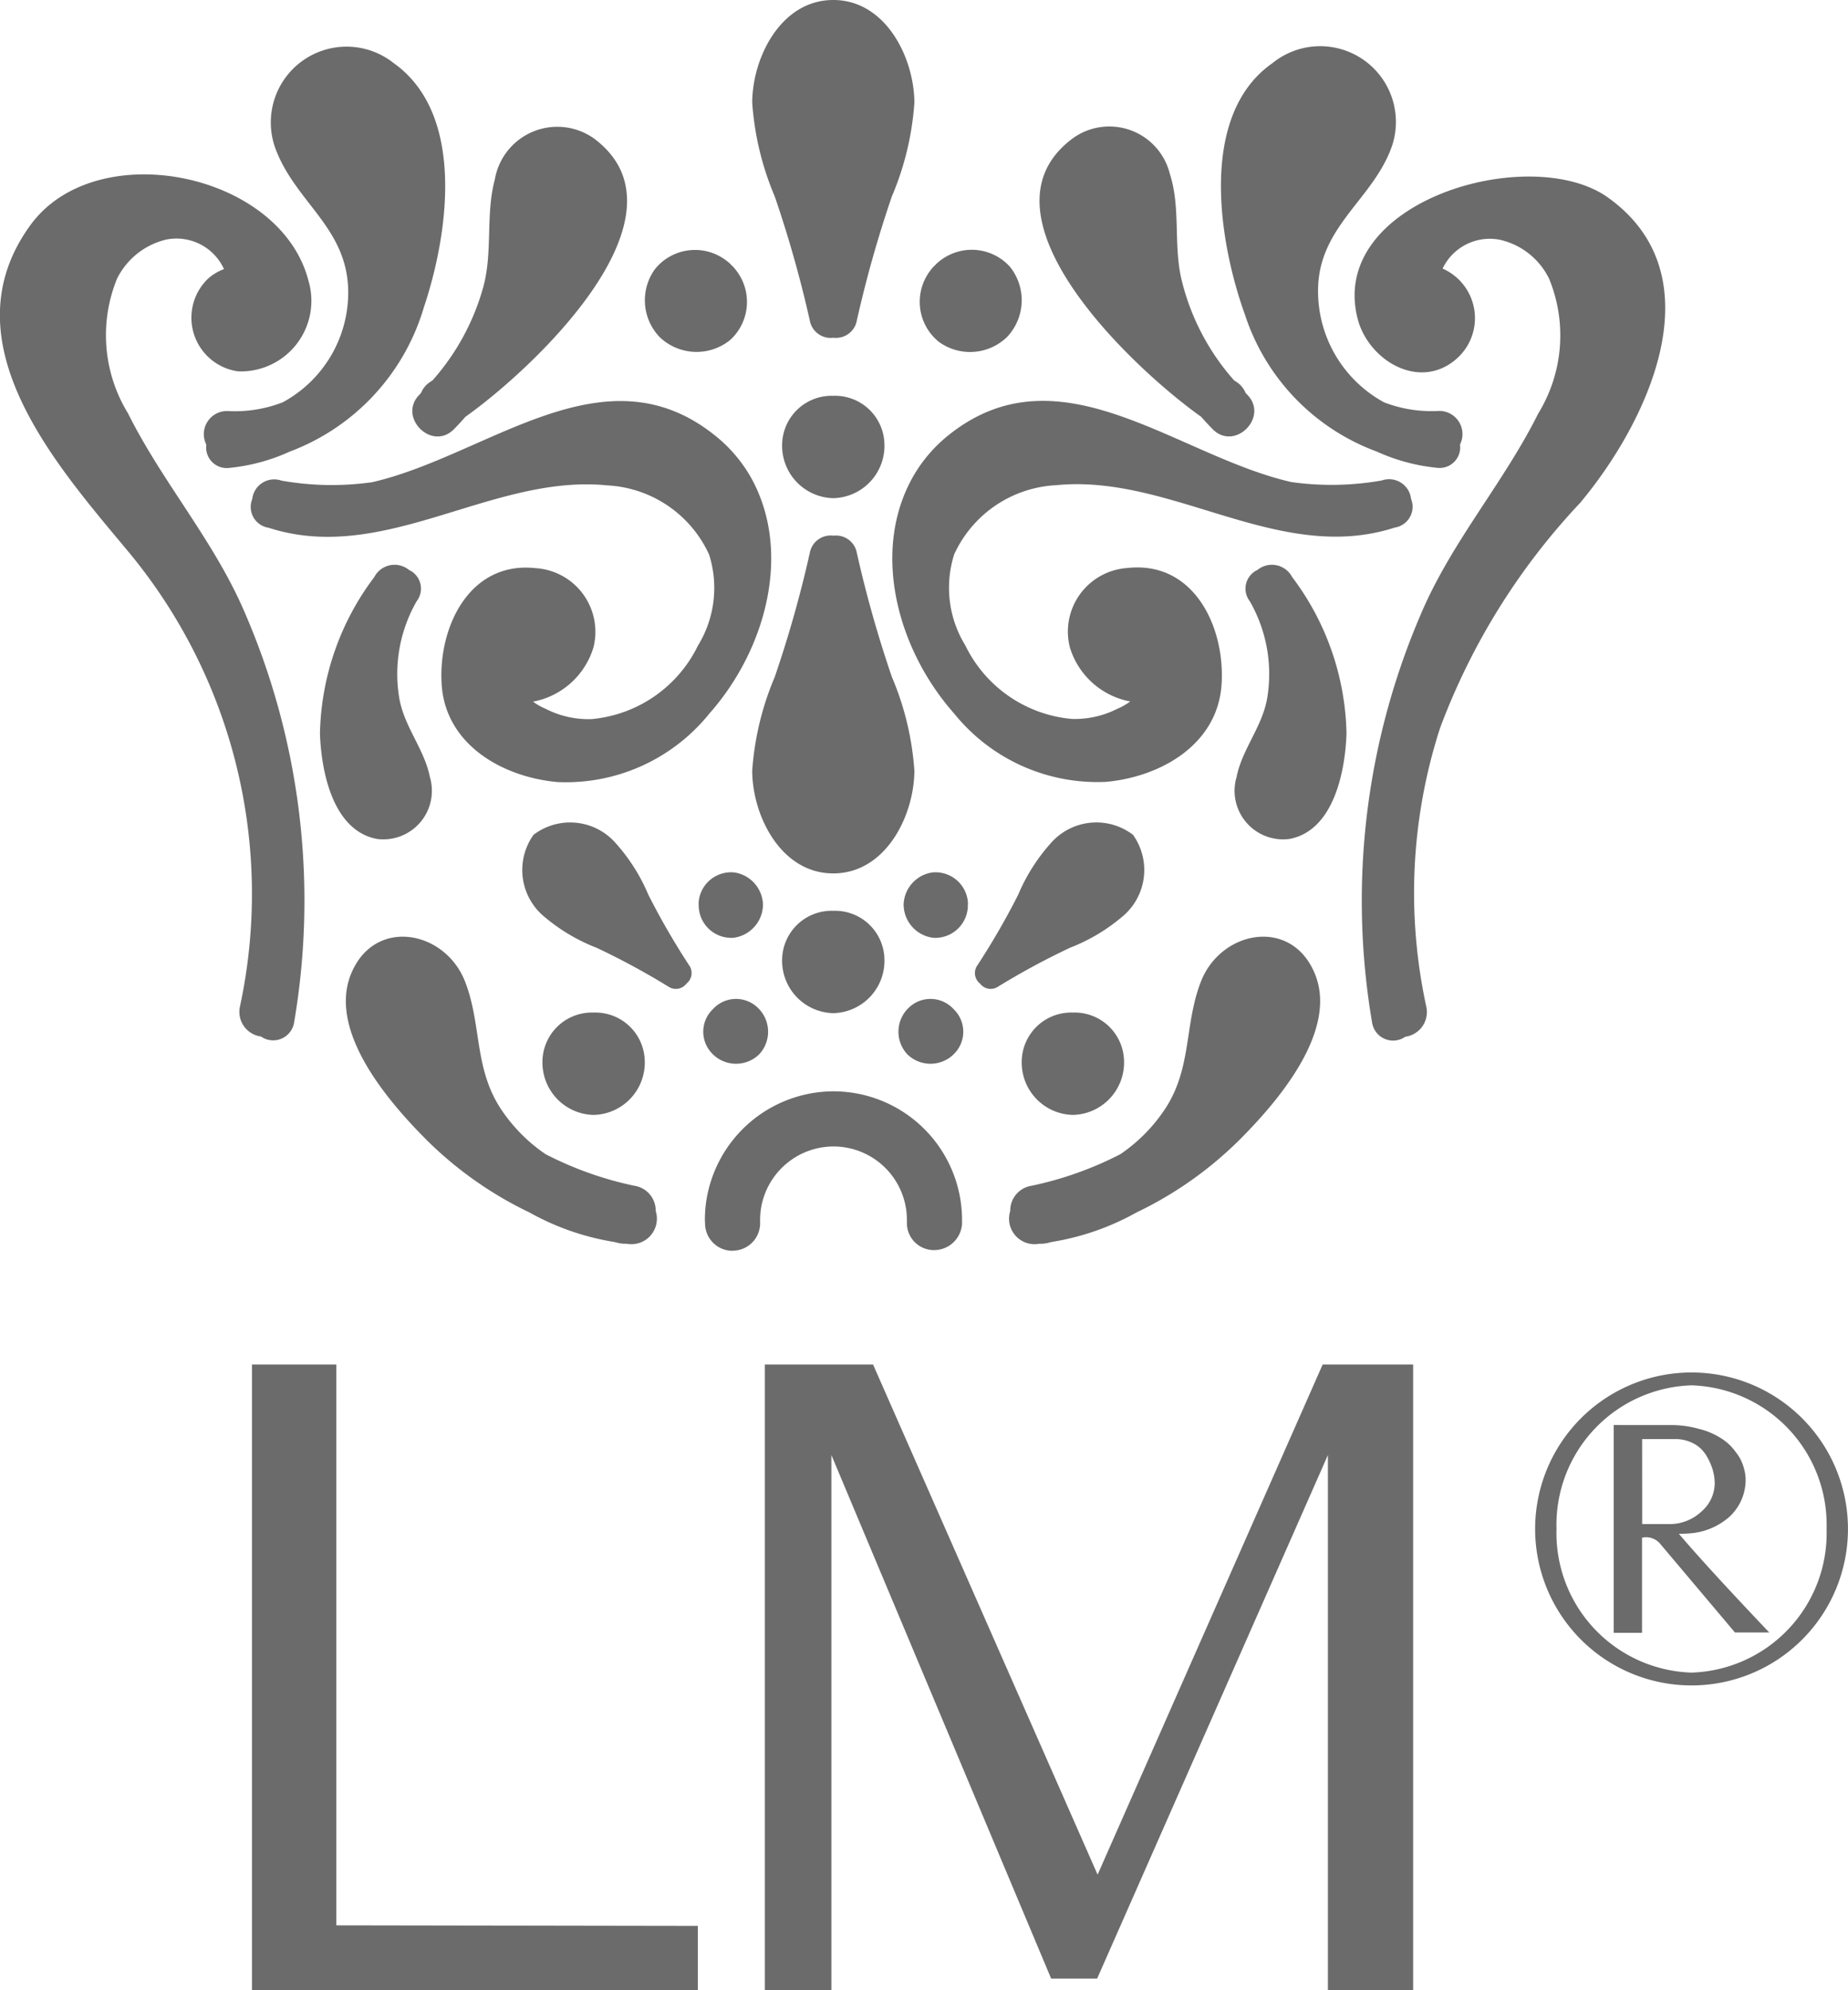
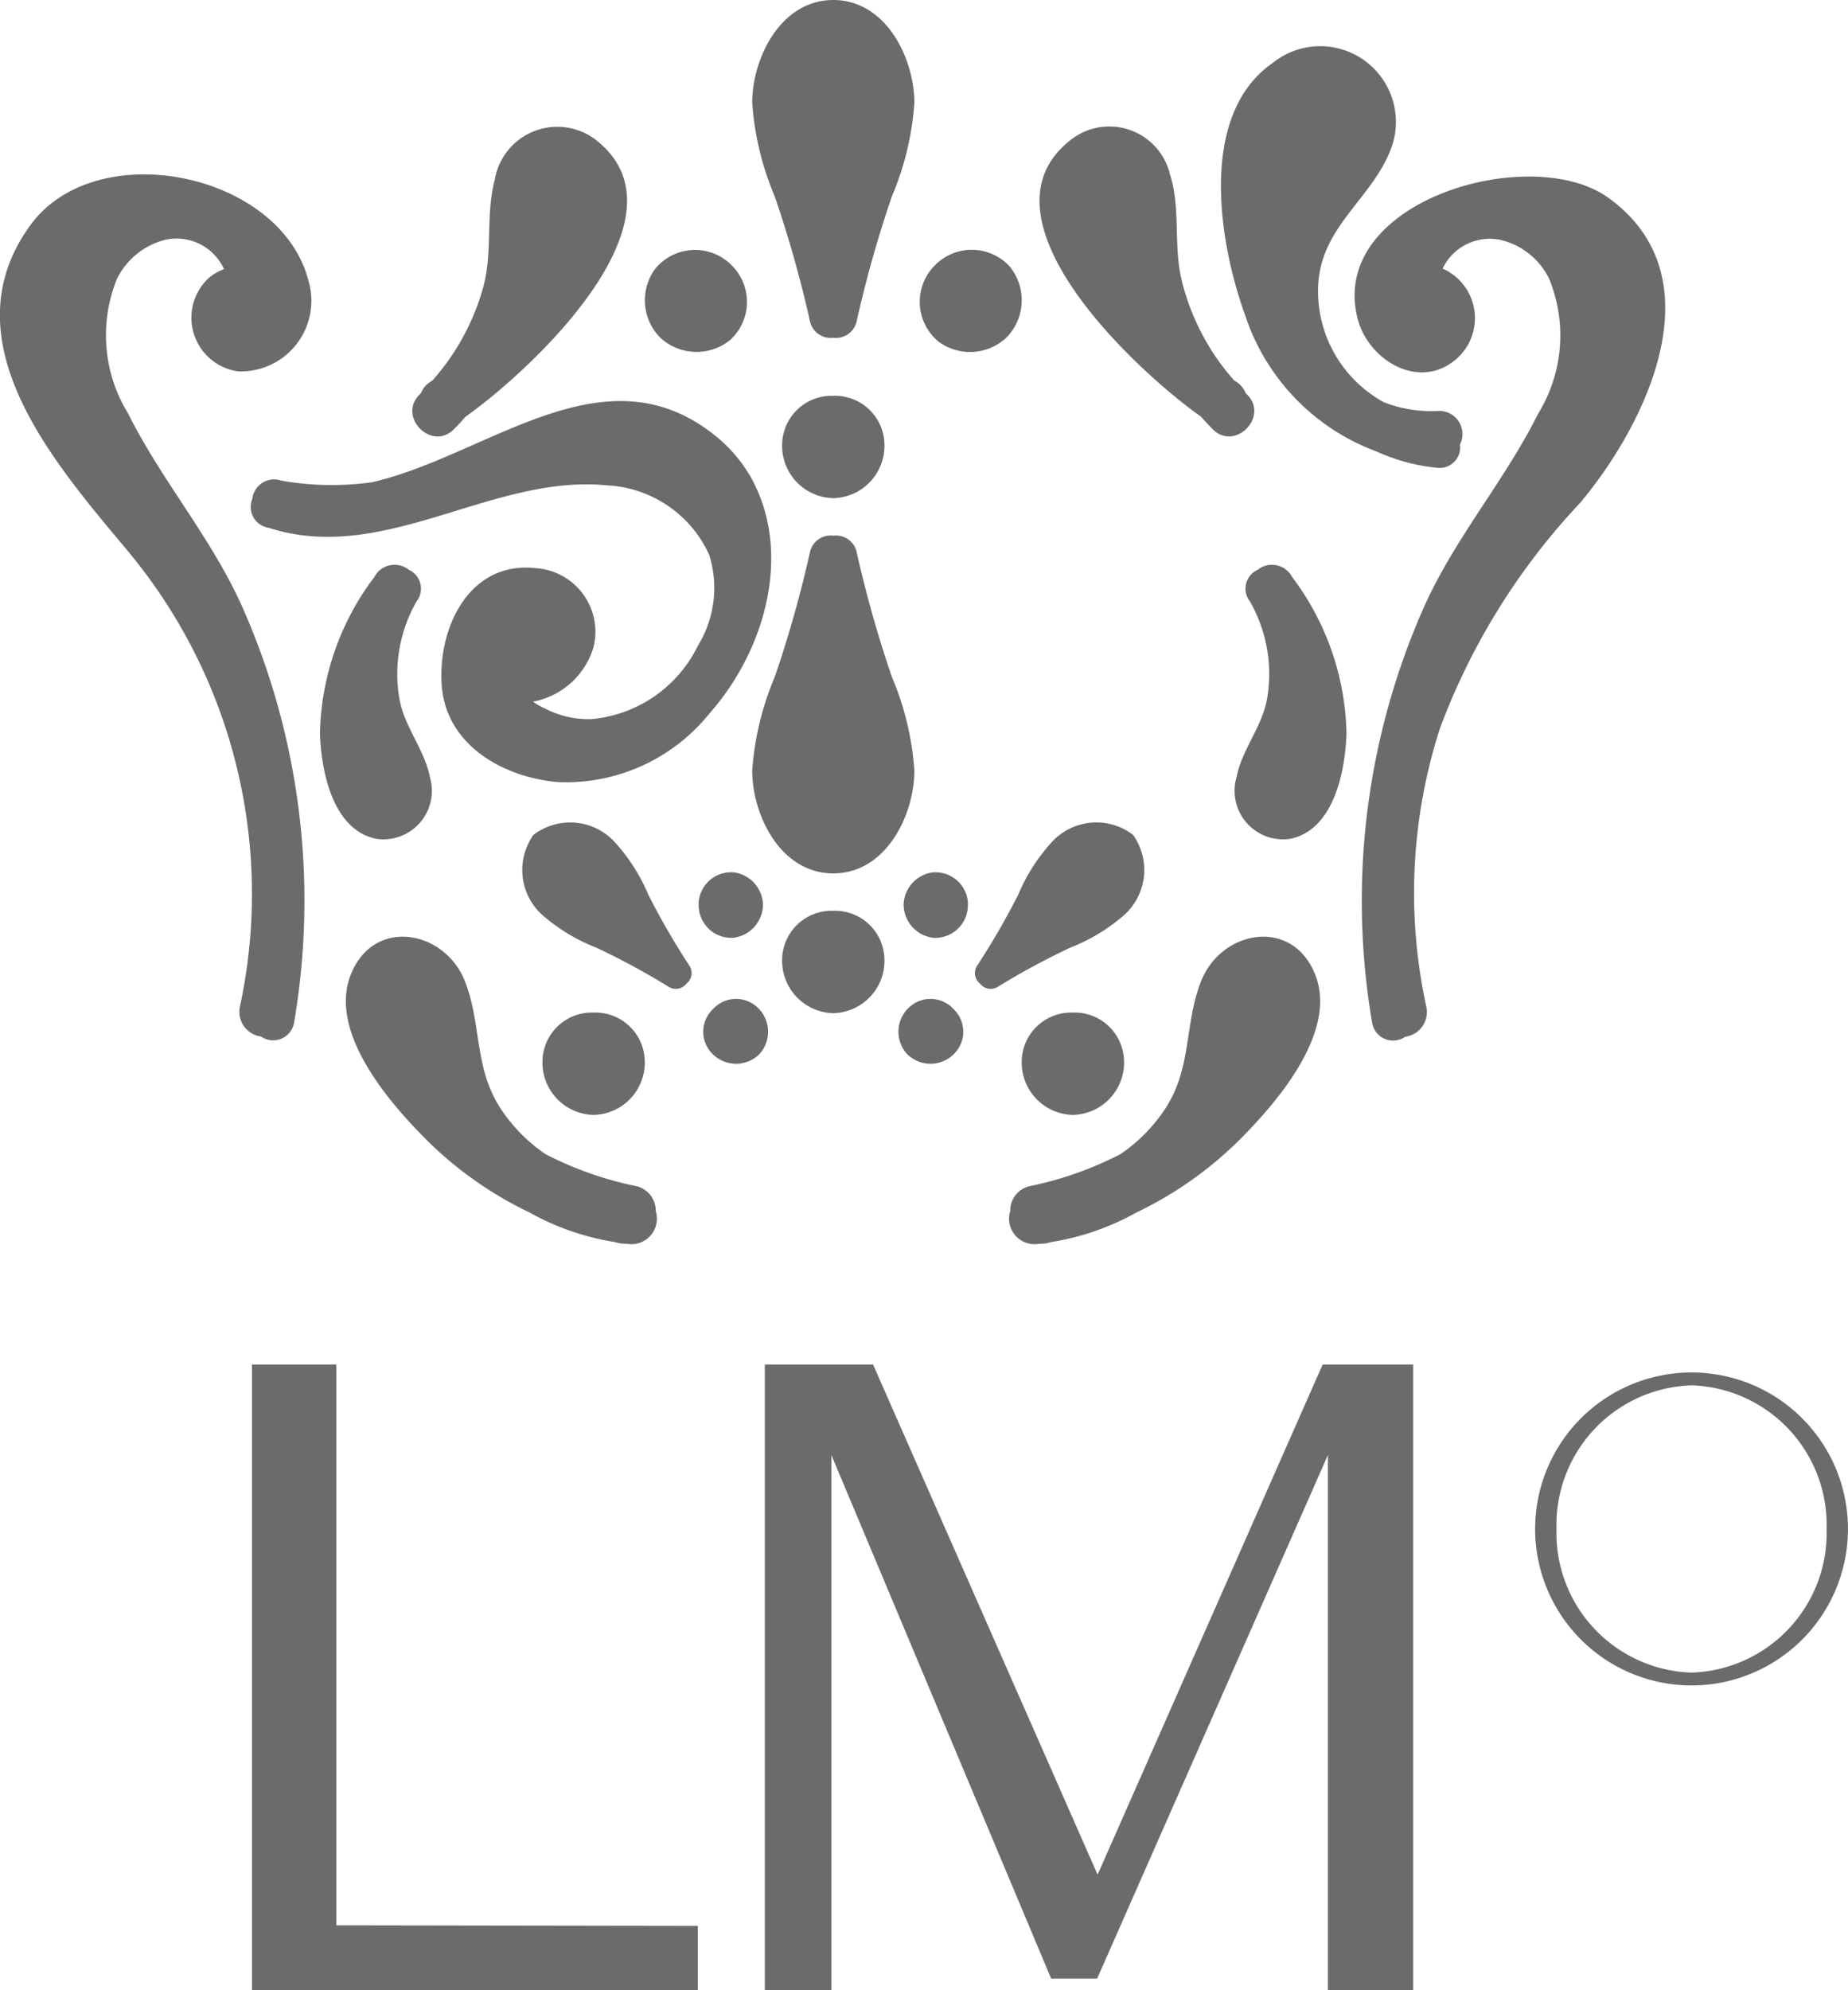
<svg xmlns="http://www.w3.org/2000/svg" width="53.881" height="58" viewBox="0 0 53.881 58">
  <defs>
    <style>
      .cls-1 {
        fill: #6b6b6b;
      }
    </style>
  </defs>
  <g id="icon_LM" transform="translate(932.408 5.117)">
    <g id="Grupo_133" data-name="Grupo 133" transform="translate(-932.408 -5.117)">
      <path id="Trazado_340" data-name="Trazado 340" class="cls-1" d="M-570.3,50.682c1.941-2.315,4.031-6.6.815-8.9-2.25-1.612-8.182.093-7.3,3.533.313,1.213,1.8,2.108,2.877,1.172a1.577,1.577,0,0,0-.4-2.635,1.524,1.524,0,0,1,1.675-.839,2.117,2.117,0,0,1,1.432,1.138,4.351,4.351,0,0,1-.32,3.927c-.979,1.964-2.432,3.627-3.334,5.646a21.119,21.119,0,0,0-1.509,12.1.619.619,0,0,0,.968.415.725.725,0,0,0,.613-.874,15.612,15.612,0,0,1,.4-8.12A19.514,19.514,0,0,1-570.3,50.682Z" transform="translate(616.369 -36.024)" />
      <path id="Trazado_341" data-name="Trazado 341" class="cls-1" d="M-924.8,65.773a.619.619,0,0,0,.968-.414,21.12,21.12,0,0,0-1.509-12.1c-.9-2.019-2.355-3.682-3.334-5.646a4.355,4.355,0,0,1-.32-3.927,2.155,2.155,0,0,1,1.432-1.138,1.522,1.522,0,0,1,1.686.86,1.485,1.485,0,0,0-.44.255,1.578,1.578,0,0,0,.851,2.725,2.057,2.057,0,0,0,2.052-2.64c-.812-3.163-6.192-4.254-8.108-1.621-2.455,3.374.735,6.969,2.817,9.469a15.6,15.6,0,0,1,3.294,13.3A.724.724,0,0,0-924.8,65.773Z" transform="translate(932.408 -35.565)" />
      <path id="Trazado_342" data-name="Trazado 342" class="cls-1" d="M-606.941,10.3a2.208,2.208,0,0,0-3.5-2.375c-2.168,1.514-1.561,5.225-.8,7.328a6.351,6.351,0,0,0,3.842,3.99,5.557,5.557,0,0,0,1.75.473.6.6,0,0,0,.678-.677.675.675,0,0,0-.627-.979,3.856,3.856,0,0,1-1.582-.249,3.688,3.688,0,0,1-1.924-3.44C-609,12.613-607.452,11.834-606.941,10.3Z" transform="translate(647.539 -6.083)" />
-       <path id="Trazado_343" data-name="Trazado 343" class="cls-1" d="M-876.639,10.351c.608,1.521,2.076,2.255,2.088,4.09a3.641,3.641,0,0,1-1.91,3.218,3.853,3.853,0,0,1-1.6.255.674.674,0,0,0-.627.979.6.6,0,0,0,.678.677,5.565,5.565,0,0,0,1.754-.474,6.435,6.435,0,0,0,3.909-4.2c.705-2.1,1.236-5.614-.871-7.117A2.209,2.209,0,0,0-876.639,10.351Z" transform="translate(884.704 -5.934)" />
      <path id="Trazado_344" data-name="Trazado 344" class="cls-1" d="M-654.88,36.41c.108.122.219.243.336.361.645.653,1.65-.354,1.007-1.006-.016-.016-.03-.033-.047-.05a.7.7,0,0,0-.278-.329l-.061-.041a6.839,6.839,0,0,1-1.532-2.945c-.235-1.006-.019-2.085-.336-3.064a1.818,1.818,0,0,0-2.854-1.025C-661.584,30.532-656.93,34.952-654.88,36.41Z" transform="translate(689.901 -24.263)" />
      <path id="Trazado_345" data-name="Trazado 345" class="cls-1" d="M-818.881,28.293a1.848,1.848,0,0,0-2.909,1.185c-.273,1.014-.056,2.091-.334,3.123a6.853,6.853,0,0,1-1.479,2.726l-.06.041a.7.7,0,0,0-.279.33l-.046.049c-.644.653.362,1.659,1.006,1.006.117-.118.228-.239.336-.362C-820.6,34.937-815.942,30.514-818.881,28.293Z" transform="translate(836.217 -24.244)" />
      <path id="Trazado_346" data-name="Trazado 346" class="cls-1" d="M-853.122,109.2c1.677-1.895,2.42-4.761,1.192-6.912A4.246,4.246,0,0,0-853,101.065c-3.232-2.546-6.609.63-9.958,1.394a8.4,8.4,0,0,1-2.639-.046.644.644,0,0,0-.854.536.613.613,0,0,0,.476.837c3.38,1.092,6.505-1.572,9.873-1.235a3.46,3.46,0,0,1,2.971,2.017,3.213,3.213,0,0,1-.327,2.656,3.833,3.833,0,0,1-3.1,2.139,2.732,2.732,0,0,1-1.339-.3,1.728,1.728,0,0,1-.367-.209,2.277,2.277,0,0,0,1.76-1.578,1.858,1.858,0,0,0-1.681-2.312c-1.937-.214-2.855,1.727-2.743,3.4.118,1.752,1.785,2.693,3.381,2.834A5.37,5.37,0,0,0-853.122,109.2Z" transform="translate(873.806 -88.405)" />
-       <path id="Trazado_347" data-name="Trazado 347" class="cls-1" d="M-696.421,109.2c-1.678-1.895-2.42-4.761-1.193-6.912a4.252,4.252,0,0,1,1.065-1.228c3.232-2.546,6.609.63,9.958,1.394a8.4,8.4,0,0,0,2.638-.046.644.644,0,0,1,.854.536.613.613,0,0,1-.476.837c-3.38,1.092-6.506-1.572-9.873-1.235a3.46,3.46,0,0,0-2.972,2.017,3.213,3.213,0,0,0,.327,2.656,3.832,3.832,0,0,0,3.1,2.139,2.732,2.732,0,0,0,1.339-.3,1.722,1.722,0,0,0,.367-.209,2.277,2.277,0,0,1-1.76-1.578,1.858,1.858,0,0,1,1.681-2.312c1.937-.214,2.855,1.727,2.742,3.4-.118,1.752-1.784,2.693-3.38,2.834A5.37,5.37,0,0,1-696.421,109.2Z" transform="translate(724.24 -88.405)" />
      <path id="Trazado_348" data-name="Trazado 348" class="cls-1" d="M-690.442,63.134a1.549,1.549,0,0,0,1.982-.14,1.556,1.556,0,0,0,.085-2.054,1.5,1.5,0,0,0-2.046-.163.984.984,0,0,0-.136.124.98.98,0,0,0-.119.131A1.5,1.5,0,0,0-690.442,63.134Z" transform="translate(717.818 -53.169)" />
      <path id="Trazado_349" data-name="Trazado 349" class="cls-1" d="M-762.75,63.005a1.556,1.556,0,0,0,2.054.085,1.5,1.5,0,0,0,.163-2.046,1,1,0,0,0-.124-.136.966.966,0,0,0-.131-.119,1.5,1.5,0,0,0-2.1.235A1.549,1.549,0,0,0-762.75,63.005Z" transform="translate(781.984 -53.18)" />
      <path id="Trazado_350" data-name="Trazado 350" class="cls-1" d="M-725.654,98.712a1.443,1.443,0,0,0-1.492,1.419,1.527,1.527,0,0,0,1.492,1.564,1.527,1.527,0,0,0,1.49-1.6A1.44,1.44,0,0,0-725.654,98.712Z" transform="translate(749.95 -87.176)" />
      <path id="Trazado_351" data-name="Trazado 351" class="cls-1" d="M-725.654,233.816a1.443,1.443,0,0,0-1.492,1.419,1.527,1.527,0,0,0,1.492,1.564,1.527,1.527,0,0,0,1.49-1.6A1.44,1.44,0,0,0-725.654,233.816Z" transform="translate(749.95 -207.271)" />
      <path id="Trazado_352" data-name="Trazado 352" class="cls-1" d="M-788.557,260.517a1.442,1.442,0,0,0-1.492,1.419,1.527,1.527,0,0,0,1.492,1.564,1.527,1.527,0,0,0,1.49-1.6A1.44,1.44,0,0,0-788.557,260.517Z" transform="translate(805.865 -231.006)" />
      <path id="Trazado_353" data-name="Trazado 353" class="cls-1" d="M-662.771,260.517a1.442,1.442,0,0,0-1.492,1.419,1.527,1.527,0,0,0,1.492,1.564,1.527,1.527,0,0,0,1.49-1.6A1.44,1.44,0,0,0-662.771,260.517Z" transform="translate(694.053 -231.006)" />
      <path id="Trazado_354" data-name="Trazado 354" class="cls-1" d="M-845.869,143.224a.666.666,0,0,0-1.01.207,7.815,7.815,0,0,0-1.585,4.561c.036,1.093.37,2.827,1.658,3.072a1.415,1.415,0,0,0,1.548-1.8c-.161-.817-.748-1.462-.893-2.3a4.256,4.256,0,0,1,.507-2.828A.6.6,0,0,0-845.869,143.224Z" transform="translate(857.793 -126.614)" />
      <path id="Trazado_355" data-name="Trazado 355" class="cls-1" d="M-607.534,143.224a.666.666,0,0,1,1.01.207,7.815,7.815,0,0,1,1.585,4.561c-.036,1.093-.369,2.827-1.658,3.072a1.415,1.415,0,0,1-1.548-1.8c.161-.817.748-1.462.893-2.3a4.256,4.256,0,0,0-.507-2.828A.6.6,0,0,1-607.534,143.224Z" transform="translate(644.198 -126.614)" />
      <path id="Trazado_356" data-name="Trazado 356" class="cls-1" d="M-730.264-2.125c-.006-1.313-.838-2.992-2.364-2.992s-2.36,1.677-2.364,2.992a8.474,8.474,0,0,0,.656,2.731,34.26,34.26,0,0,1,1.022,3.614.618.618,0,0,0,.69.506.617.617,0,0,0,.683-.506A34.43,34.43,0,0,1-730.92.606,8.437,8.437,0,0,0-730.264-2.125Z" transform="translate(756.924 5.117)" />
      <path id="Trazado_357" data-name="Trazado 357" class="cls-1" d="M-730.264,142.234c-.006,1.313-.838,2.992-2.364,2.992s-2.36-1.677-2.364-2.992a8.473,8.473,0,0,1,.656-2.731,34.266,34.266,0,0,0,1.022-3.614.618.618,0,0,1,.69-.506.617.617,0,0,1,.683.506,34.433,34.433,0,0,0,1.022,3.614A8.437,8.437,0,0,1-730.264,142.234Z" transform="translate(756.924 -119.771)" />
      <path id="Trazado_358" data-name="Trazado 358" class="cls-1" d="M-836.3,248.654a7.5,7.5,0,0,0,2.47.86c.045.01.088.023.133.033a.952.952,0,0,0,.222.019l.051.007a.743.743,0,0,0,.806-.961.731.731,0,0,0-.619-.735,10.2,10.2,0,0,1-2.592-.921,4.779,4.779,0,0,1-1.318-1.341c-.773-1.192-.544-2.451-1.032-3.695-.58-1.478-2.6-1.871-3.3-.269-.748,1.7,1.1,3.815,2.211,4.92A10.969,10.969,0,0,0-836.3,248.654Z" transform="translate(851.736 -213.318)" />
      <path id="Trazado_359" data-name="Trazado 359" class="cls-1" d="M-663.736,248.654a7.5,7.5,0,0,1-2.47.86c-.045.01-.088.023-.133.033a.954.954,0,0,1-.222.019l-.051.007a.743.743,0,0,1-.806-.961.731.731,0,0,1,.619-.735,10.2,10.2,0,0,0,2.592-.921,4.779,4.779,0,0,0,1.318-1.341c.773-1.192.544-2.451,1.033-3.695.58-1.478,2.6-1.871,3.3-.269.748,1.7-1.1,3.815-2.211,4.92A10.971,10.971,0,0,1-663.736,248.654Z" transform="translate(696.873 -213.318)" />
      <path id="Trazado_360" data-name="Trazado 360" class="cls-1" d="M-749.075,224.55a.621.621,0,0,0,0,.112.639.639,0,0,0,.007.116.951.951,0,0,0,1,.828.984.984,0,0,0,.867-.968.979.979,0,0,0-.836-.937A.947.947,0,0,0-749.075,224.55Z" transform="translate(769.447 -198.274)" />
      <path id="Trazado_361" data-name="Trazado 361" class="cls-1" d="M-746.206,258.55a.965.965,0,0,0-.052-1.365.912.912,0,0,0-1.3.051.91.91,0,0,0-.031,1.283A.965.965,0,0,0-746.206,258.55Z" transform="translate(768.343 -227.824)" />
      <path id="Trazado_362" data-name="Trazado 362" class="cls-1" d="M-795.19,210.854a1.764,1.764,0,0,0,.314,2.389,5.334,5.334,0,0,0,1.527.906,21.744,21.744,0,0,1,2.088,1.129.39.39,0,0,0,.53-.087.391.391,0,0,0,.075-.535,21.615,21.615,0,0,1-1.188-2.055,5.358,5.358,0,0,0-.949-1.5A1.764,1.764,0,0,0-795.19,210.854Z" transform="translate(810.747 -186.525)" />
      <path id="Trazado_363" data-name="Trazado 363" class="cls-1" d="M-693.361,224.55a.605.605,0,0,1,0,.112.65.65,0,0,1-.007.116.951.951,0,0,1-1,.828.983.983,0,0,1-.866-.968.979.979,0,0,1,.836-.937A.947.947,0,0,1-693.361,224.55Z" transform="translate(721.58 -198.274)" />
      <path id="Trazado_364" data-name="Trazado 364" class="cls-1" d="M-696.364,258.55a.965.965,0,0,1,.052-1.365.912.912,0,0,1,1.3.051.91.91,0,0,1,.031,1.283A.965.965,0,0,1-696.364,258.55Z" transform="translate(722.817 -227.824)" />
      <path id="Trazado_365" data-name="Trazado 365" class="cls-1" d="M-671.944,210.854a1.764,1.764,0,0,1-.314,2.389,5.335,5.335,0,0,1-1.527.906,21.743,21.743,0,0,0-2.088,1.129.39.39,0,0,1-.53-.087.39.39,0,0,1-.075-.535,21.654,21.654,0,0,0,1.188-2.055,5.352,5.352,0,0,1,.949-1.5A1.763,1.763,0,0,1-671.944,210.854Z" transform="translate(704.977 -186.525)" />
      <g id="Grupo_132" data-name="Grupo 132" transform="translate(20.548 31.806)">
-         <path id="Trazado_366" data-name="Trazado 366" class="cls-1" d="M-746.646,285.828a.8.8,0,0,1-.8-.778c0-.048-.005-.085-.005-.122a3.788,3.788,0,0,1,.037-.528,3.763,3.763,0,0,1,3.712-3.22,3.753,3.753,0,0,1,3.749,3.748c0,.037,0,.074,0,.11a.816.816,0,0,1-.844.769.787.787,0,0,1-.764-.81c0-.009,0-.058,0-.068a2.142,2.142,0,0,0-2.14-2.142,2.147,2.147,0,0,0-2.119,1.837,2.17,2.17,0,0,0-.021.3l0,.07a.8.8,0,0,1-.778.83Z" transform="translate(747.455 -281.18)" />
-       </g>
+         </g>
    </g>
    <g id="Grupo_134" data-name="Grupo 134" transform="translate(-925.06 34.651)">
      <path id="Trazado_367" data-name="Trazado 367" class="cls-1" d="M-863.81,352.84v16.345l10.542.017v1.87h-13V352.84Z" transform="translate(866.267 -352.84)" />
      <path id="Trazado_368" data-name="Trazado 368" class="cls-1" d="M-728.523,352.84l6.547,14.868,6.562-14.868h2.638v18.232h-2.485V355.478l-6.729,15.26h-1.34l-6.408-15.26v15.594h-1.941V352.84Z" transform="translate(746.63 -352.84)" />
    </g>
    <g id="Grupo_139" data-name="Grupo 139" transform="translate(-887.649 34.883)">
-       <path id="Trazado_381" data-name="Trazado 381" class="cls-1" d="M-545.421,556.239a3.025,3.025,0,0,1,.876.111,2.116,2.116,0,0,1,.654.279,1.455,1.455,0,0,1,.421.4,1.218,1.218,0,0,1,.232.454,1.21,1.21,0,0,1,.051.45,1.468,1.468,0,0,1-.464.974,1.961,1.961,0,0,1-1.2.491c-.075.006-.167.009-.279.009q.792.937,2.634,2.876h-1l-2.193-2.6a.538.538,0,0,0-.515-.162v2.773h-.826v-6.056Zm-.779,2.885h.751a1.353,1.353,0,0,0,.979-.367,1.1,1.1,0,0,0,.385-.811,1.451,1.451,0,0,0-.07-.441,1.835,1.835,0,0,0-.2-.417.936.936,0,0,0-.362-.32,1.137,1.137,0,0,0-.529-.121h-.955Z" transform="translate(549.321 -554.706)" />
      <path id="Trazado_382" data-name="Trazado 382" class="cls-1" d="M-547.616,552.8a4.56,4.56,0,0,0-4.56,4.56,4.561,4.561,0,0,0,4.56,4.561,4.561,4.561,0,0,0,4.561-4.561A4.56,4.56,0,0,0-547.616,552.8Zm0,8.747a4.068,4.068,0,0,1-3.937-4.186,4.067,4.067,0,0,1,3.937-4.186,4.068,4.068,0,0,1,3.938,4.186A4.068,4.068,0,0,1-547.616,561.547Z" transform="translate(552.176 -552.8)" />
    </g>
  </g>
</svg>